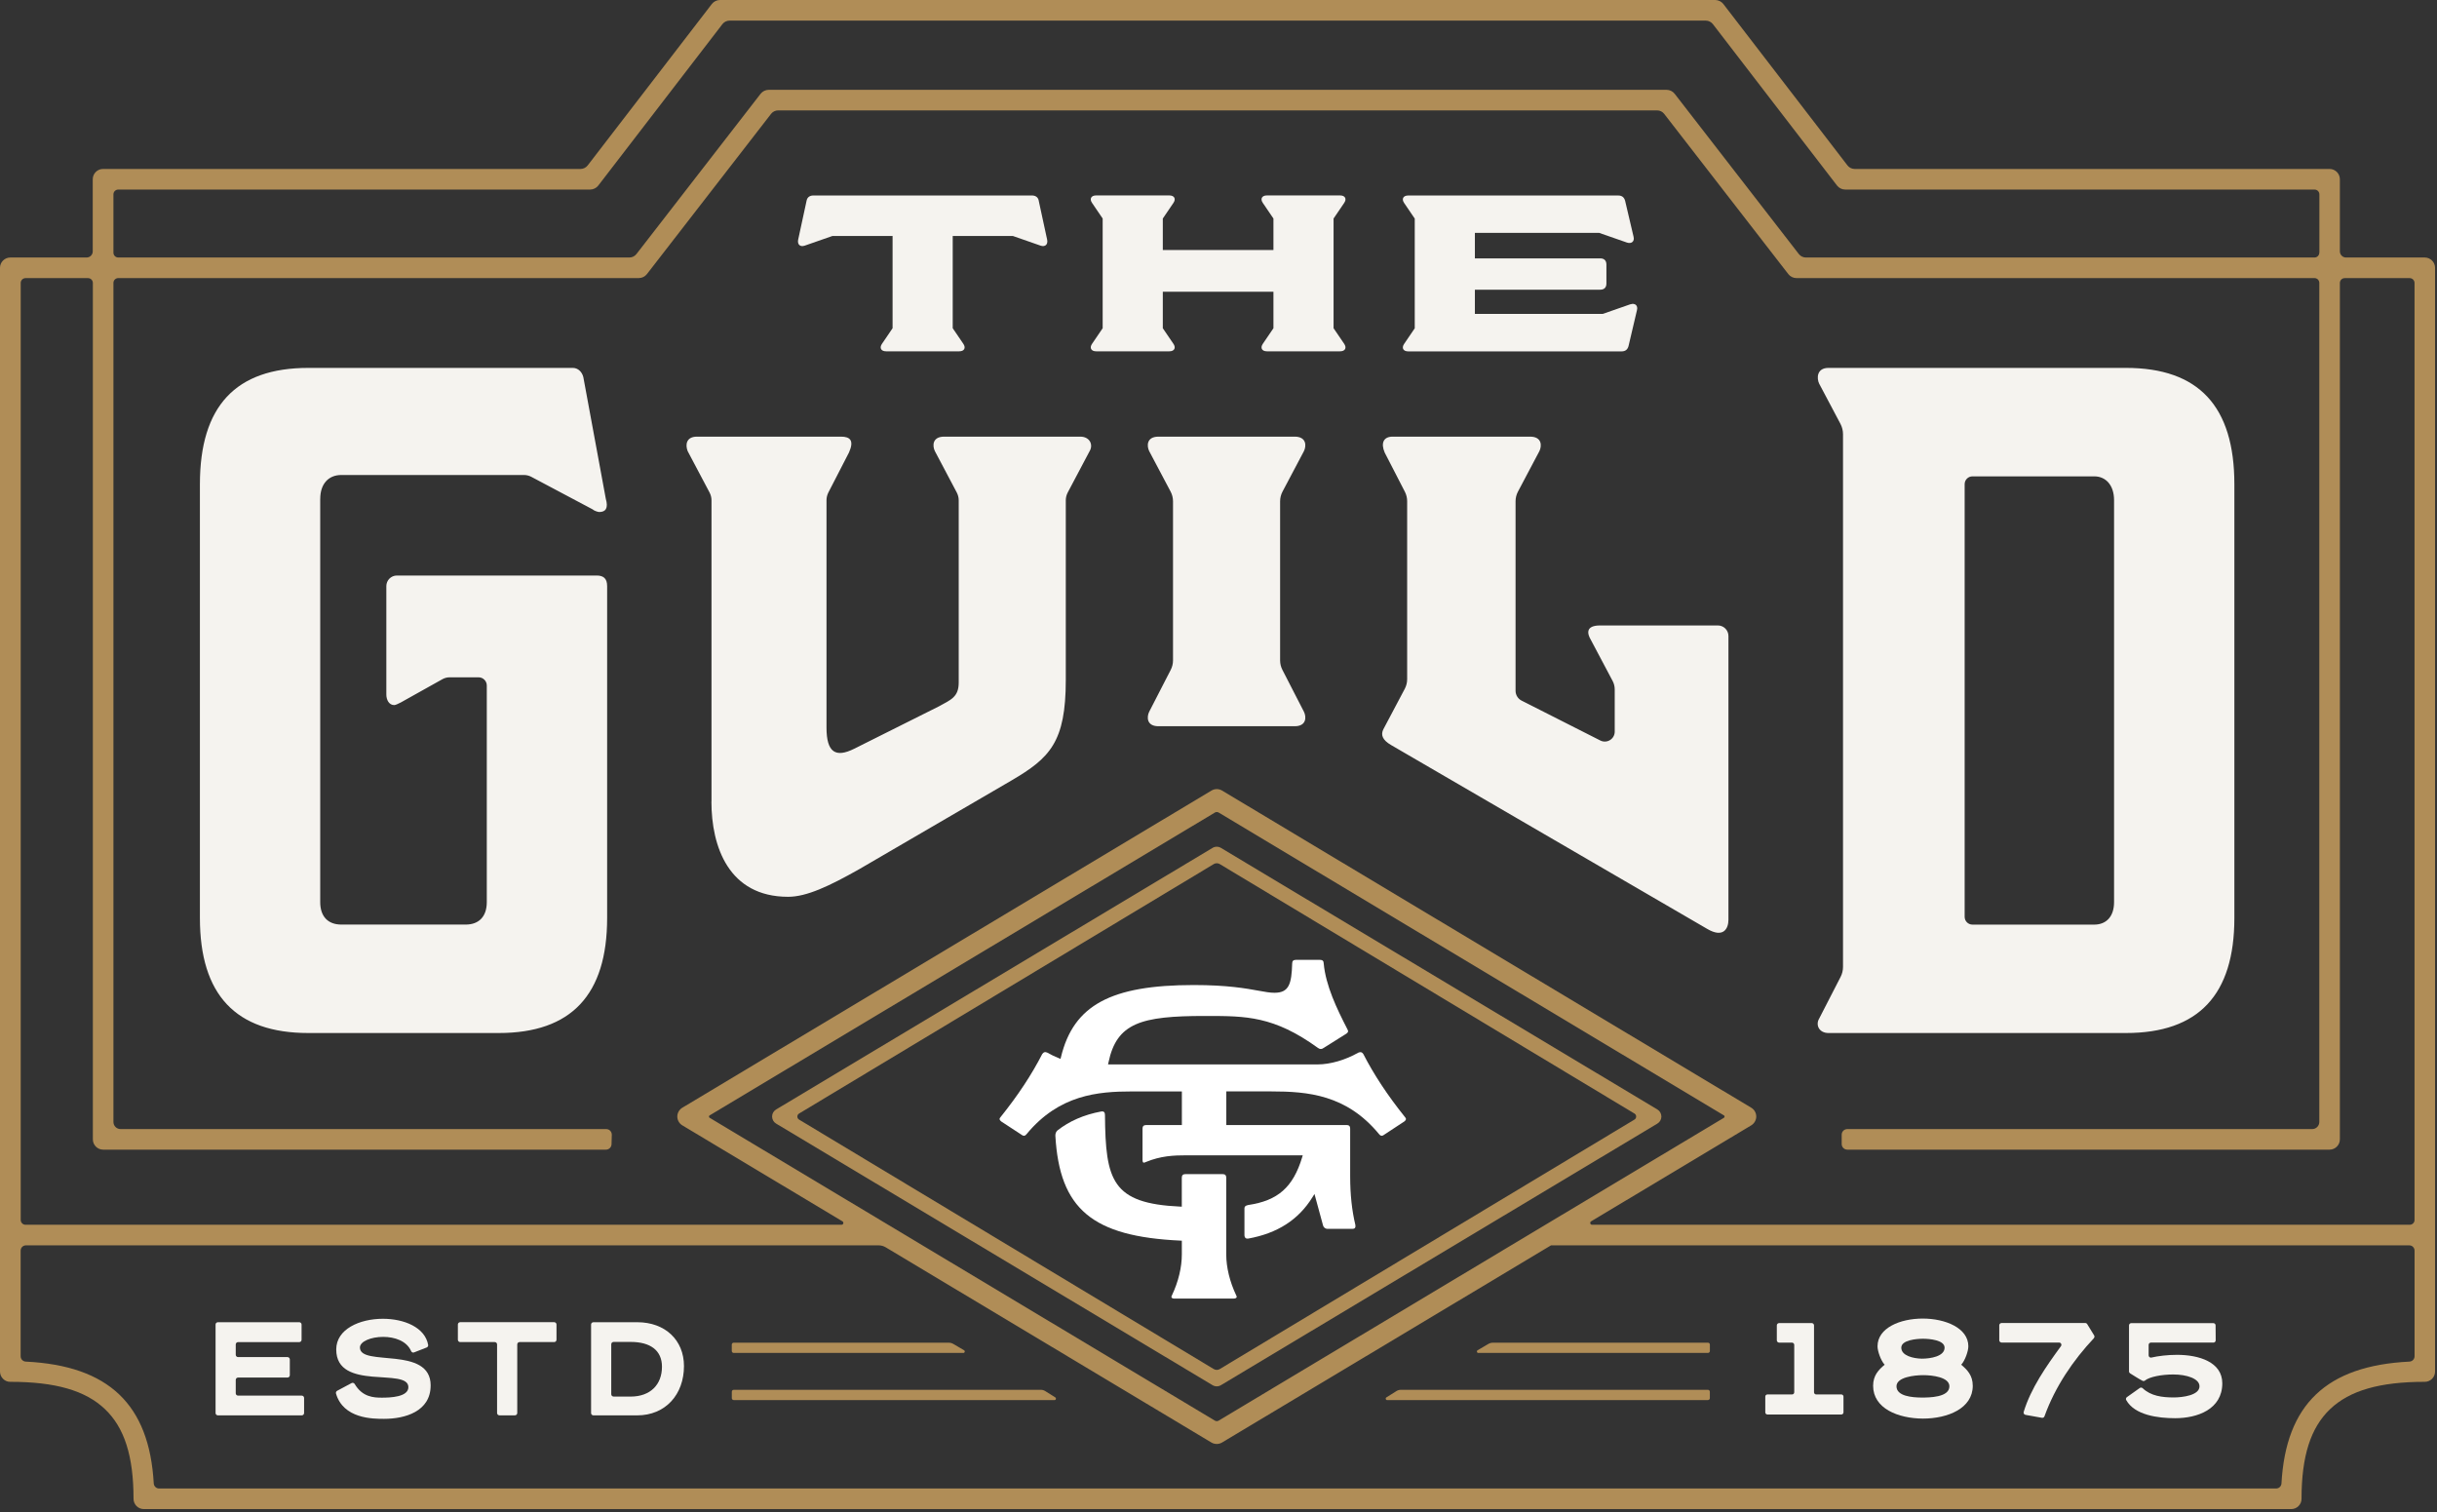
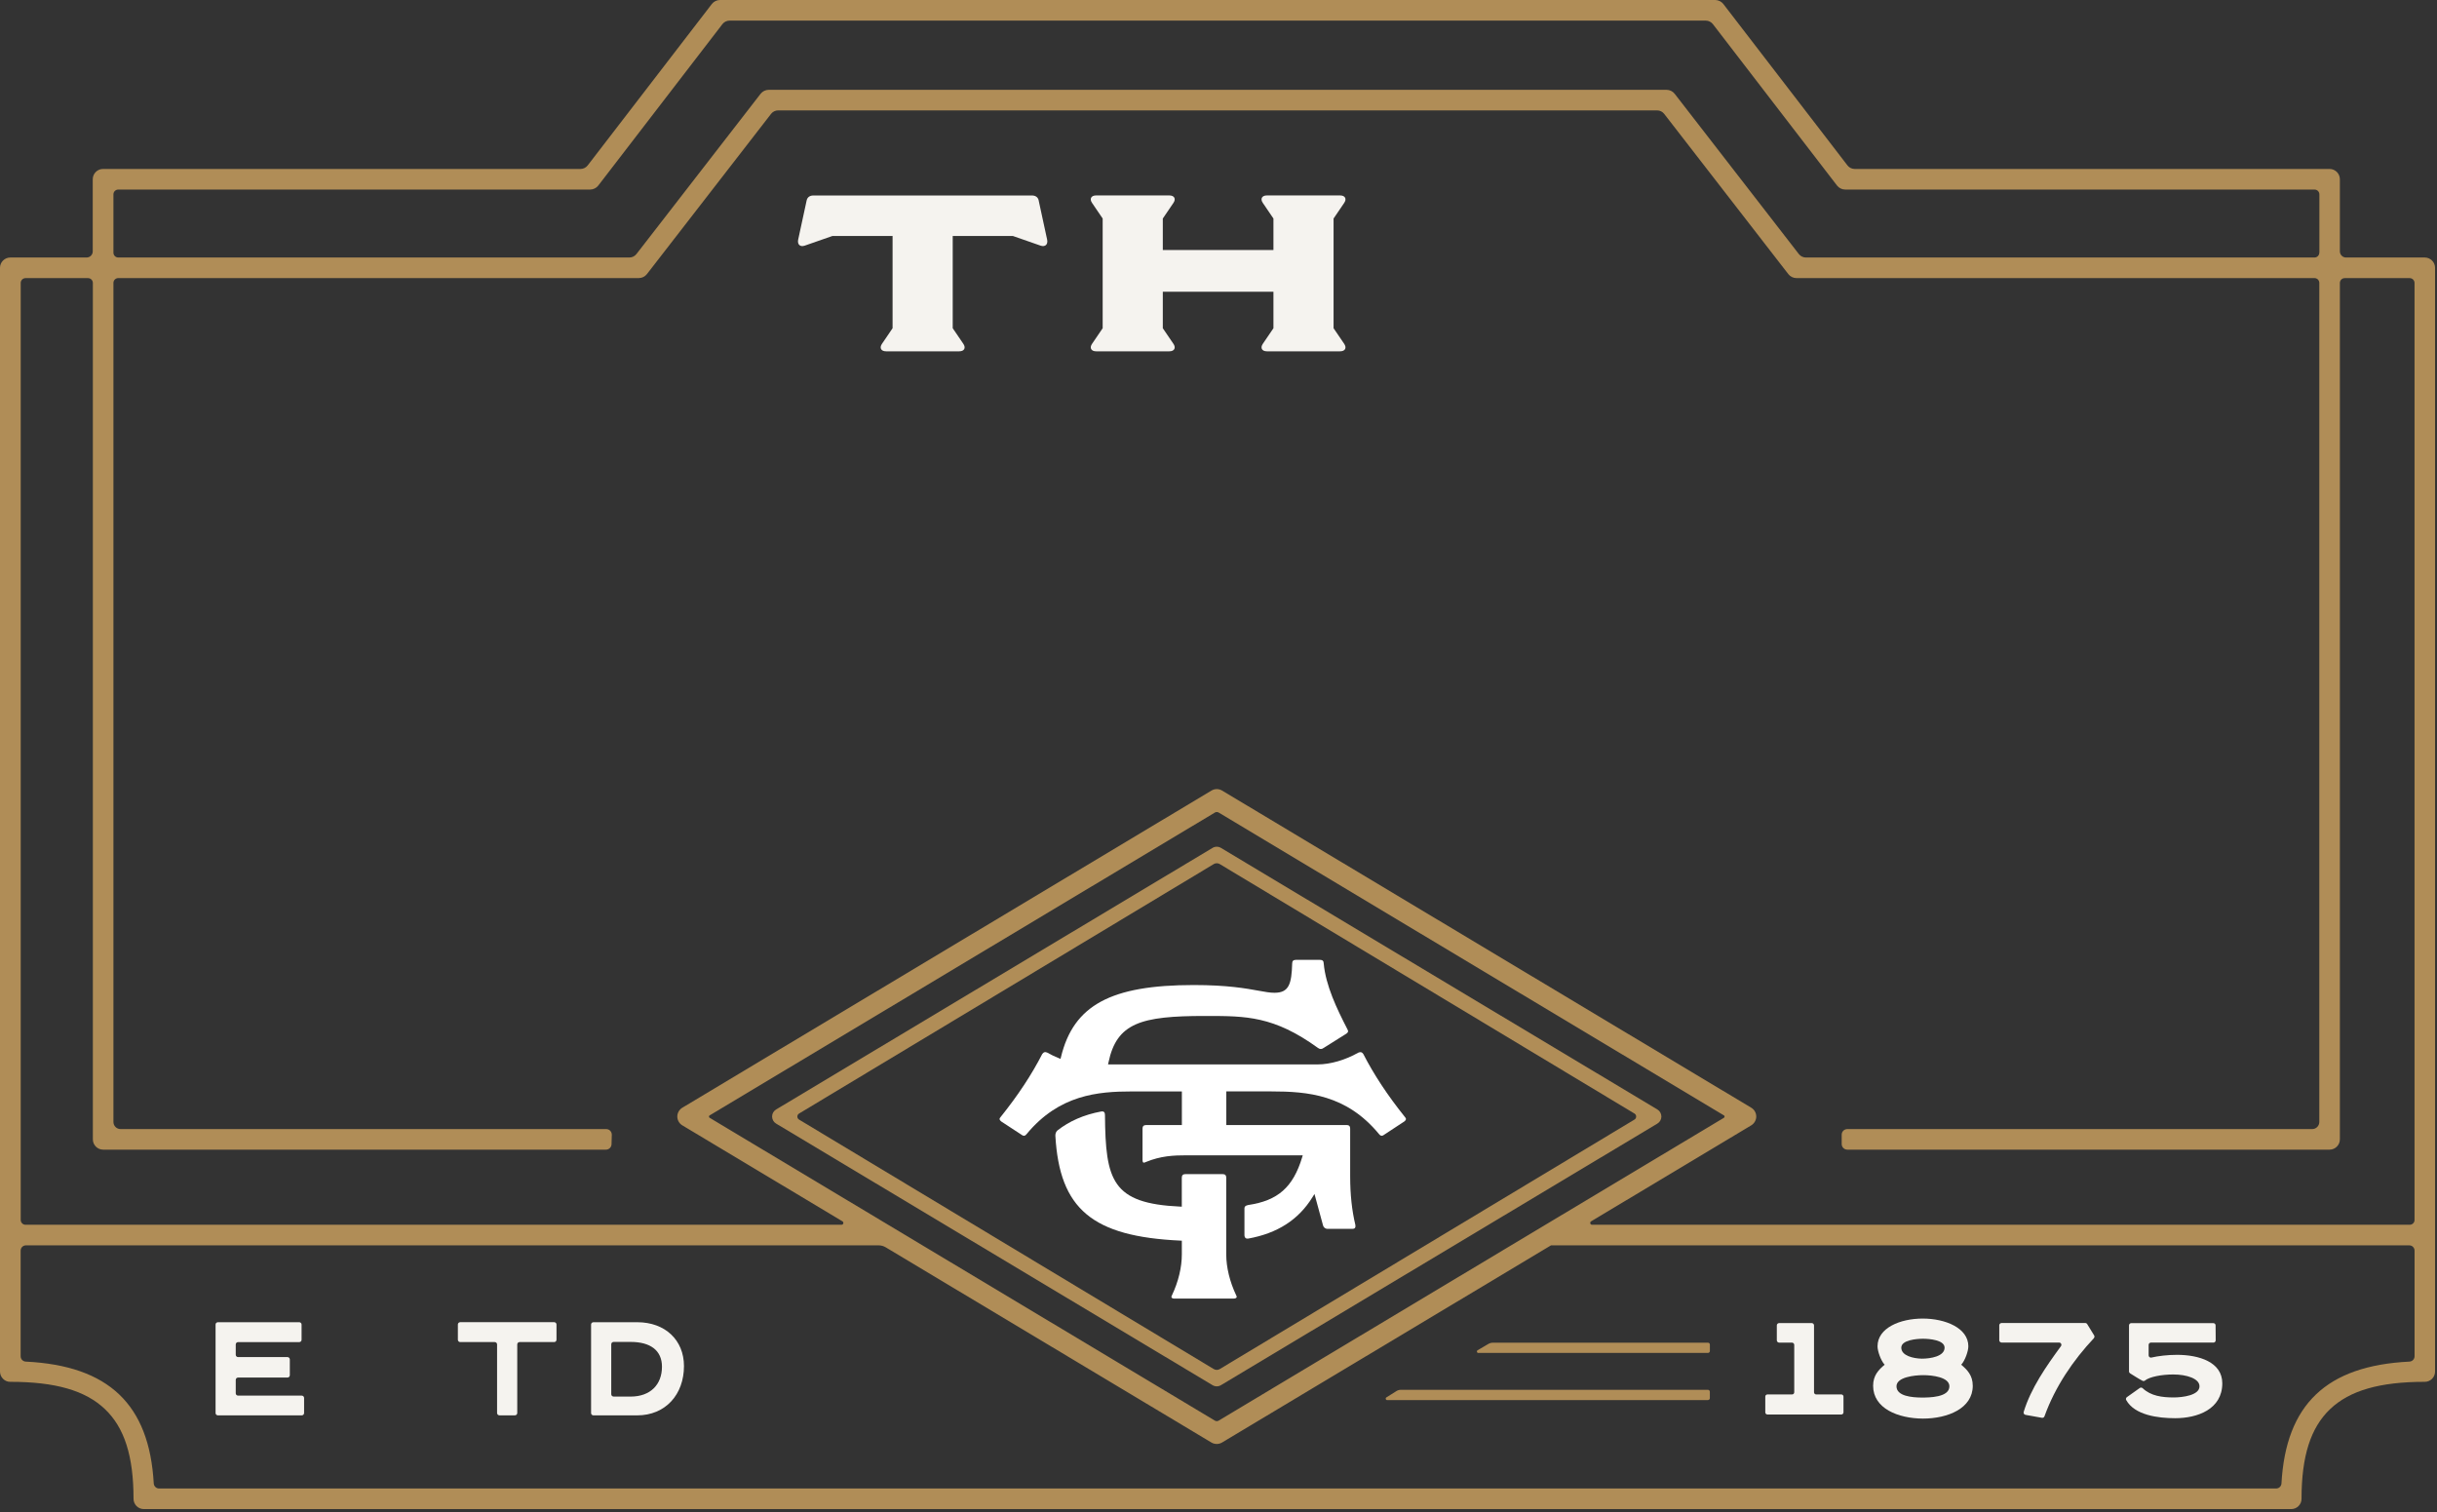
<svg xmlns="http://www.w3.org/2000/svg" width="680" height="422" viewBox="0 0 680 422" fill="none">
  <rect x="0" y="0" width="680" height="422" fill="#333333" stroke="none" />
  <path d="M289.85 56.02C289.68 55.06 288.98 54.54 287.94 54.54H226.97C225.93 54.54 225.23 55.06 225.06 56.02L222.71 66.89C222.45 68.19 223.23 68.98 224.54 68.54L232.28 65.84H249.06V91.58L246.1 95.93C245.32 97.06 245.84 98.02 247.23 98.02H267.67C269.06 98.02 269.58 97.06 268.8 95.93L265.84 91.58V65.84H282.62L290.36 68.54C291.66 68.97 292.45 68.19 292.19 66.89L289.84 56.02H289.85Z" fill="#F5F3EF" />
-   <path d="M454.94 84.89L447.2 87.59H411.54V80.83H446.5C447.63 80.83 448.24 80.22 448.24 79.09V73.83C448.24 72.7 447.63 72.09 446.5 72.09H411.54V64.98H446.24L453.98 67.68C455.28 68.11 456.15 67.33 455.81 66.03L453.46 56.03C453.2 55.07 452.59 54.55 451.55 54.55H392.93C391.54 54.55 391.02 55.51 391.8 56.64L394.76 60.99V91.6L391.8 95.95C391.02 97.08 391.54 98.04 392.93 98.04H452.5C453.54 98.04 454.15 97.52 454.41 96.56L456.76 86.56C457.11 85.26 456.24 84.47 454.93 84.91L454.94 84.89Z" fill="#F5F3EF" />
  <path d="M375.07 56.62C375.85 55.49 375.33 54.53 373.94 54.53H353.5C352.11 54.53 351.59 55.49 352.37 56.62L355.33 60.97V69.75H324.46V60.97L327.42 56.62C328.2 55.49 327.68 54.53 326.29 54.53H305.85C304.46 54.53 303.94 55.49 304.72 56.62L307.68 60.97V91.58L304.72 95.93C303.94 97.06 304.46 98.02 305.85 98.02H326.29C327.68 98.02 328.2 97.06 327.42 95.93L324.46 91.58V81.4H355.33V91.58L352.37 95.93C351.59 97.06 352.11 98.02 353.5 98.02H373.94C375.33 98.02 375.85 97.06 375.07 95.93L372.11 91.58V60.97L375.07 56.62Z" fill="#F5F3EF" />
  <path d="M84.2 394.91H60.8C60.44 394.91 60.15 394.62 60.15 394.26V369.57C60.15 369.21 60.44 368.92 60.8 368.92H83.5C83.86 368.92 84.15 369.21 84.15 369.57V373.82C84.15 374.18 83.86 374.47 83.5 374.47H66.43C66.07 374.47 65.78 374.76 65.78 375.12V378C65.78 378.36 66.07 378.65 66.43 378.65H80.22C80.58 378.65 80.87 378.94 80.87 379.3V383.71C80.87 384.07 80.58 384.36 80.22 384.36H66.43C66.07 384.36 65.78 384.65 65.78 385.01V388.75C65.78 389.11 66.07 389.4 66.43 389.4H84.2C84.56 389.4 84.85 389.69 84.85 390.05V394.26C84.85 394.62 84.56 394.91 84.2 394.91Z" fill="#F5F3EF" />
-   <path d="M120.16 386.58C120.16 393.85 112.97 395.88 107.18 395.88C104.05 395.88 95.8 395.88 93.75 388.81C93.67 388.52 93.81 388.2 94.08 388.05L98.1 385.9C98.41 385.73 98.79 385.86 98.97 386.16C101.12 389.8 104.25 389.97 106.56 389.97C108.87 389.97 113.95 389.81 113.95 387.04C113.95 381.45 93.82 388.29 93.82 376.52C93.82 370.85 100.35 367.96 106.84 367.96C112.74 367.96 118.6 370.34 119.47 375.26C119.52 375.56 119.34 375.85 119.06 375.97L115.52 377.35C115.2 377.48 114.86 377.3 114.72 376.99C113.5 374.14 110.11 373.01 106.92 373.01C103.56 373.01 100.43 374.26 100.43 375.98C100.43 381.45 120.17 375.39 120.17 386.57L120.16 386.58Z" fill="#F5F3EF" />
  <path d="M154.62 374.46H144.98C144.62 374.46 144.33 374.75 144.33 375.11V394.25C144.33 394.61 144.04 394.9 143.68 394.9H139.35C138.99 394.9 138.7 394.61 138.7 394.25V375.11C138.7 374.75 138.41 374.46 138.05 374.46H128.41C128.05 374.46 127.76 374.17 127.76 373.81V369.56C127.76 369.2 128.05 368.91 128.41 368.91H154.63C154.99 368.91 155.28 369.2 155.28 369.56V373.81C155.28 374.17 154.99 374.46 154.63 374.46H154.62Z" fill="#F5F3EF" />
  <path d="M190.85 381.15C190.85 389.05 185.73 394.91 177.79 394.91H165.58C165.22 394.91 164.93 394.62 164.93 394.26V369.57C164.93 369.21 165.22 368.92 165.58 368.92H177.83C185.57 368.92 190.85 373.89 190.85 381.16V381.15ZM175.95 389.67C181.5 389.67 184.71 386.31 184.71 381.34C184.71 376.8 181.5 374.42 175.99 374.42H171.21C170.85 374.42 170.56 374.71 170.56 375.07V389.01C170.56 389.37 170.85 389.66 171.21 389.66H175.95V389.67Z" fill="#F5F3EF" />
  <path d="M386.09 316.69L391.87 312.89C392.04 312.76 392.28 312.53 392.3 312.26C392.31 312.06 392.21 311.85 391.98 311.62L391.95 311.58C387.14 305.57 383.36 299.84 380.38 294.04C379.99 293.53 379.67 293.44 378.98 293.72C375.42 295.76 371.16 296.99 367.65 296.99H309.18L309.3 296.44C311.6 285.43 318.34 283.47 336.15 283.47H336.79C347.6 283.48 355.44 283.47 367.74 292.38C368.3 292.8 368.8 292.8 369.36 292.38L375.69 288.4C376.18 288.03 376.33 287.75 375.9 287.04C373.02 281.45 369.92 275 369.36 268.84C369.36 268.15 369.03 267.82 368.38 267.82H361.54C360.89 267.82 360.56 268.15 360.56 268.8C360.39 274.59 359.66 277 355.6 277C354.35 277 352.97 276.75 351.22 276.43C347.75 275.8 342.519 274.84 333.099 274.84C309.949 274.84 299.56 280.47 296.05 294.92L295.92 295.44L295.43 295.24C294.28 294.78 293.19 294.25 292.19 293.68C291.56 293.43 291.24 293.52 290.81 294.1C287.87 299.83 284.09 305.57 279.28 311.57C279.02 311.84 278.91 312.05 278.92 312.25C278.94 312.52 279.18 312.75 279.37 312.9L285.11 316.66C285.31 316.81 285.86 317.22 286.47 316.41C295.55 305.44 306.38 304.53 315.82 304.53H329.78V313.91H319.78C319.13 313.91 318.8 314.24 318.8 314.89V323.71C318.8 324.04 318.88 324.28 319.03 324.36C319.18 324.44 319.44 324.39 319.73 324.22C323.93 322.49 327.52 322.35 331.13 322.35H363.51L363.33 322.94C360.8 331.27 356.58 334.99 348.29 336.22C347.41 336.4 347.24 336.7 347.24 337.21V344.59C347.24 344.96 347.35 345.26 347.55 345.43C347.73 345.58 347.99 345.63 348.32 345.58C356.47 344.1 362.33 340.32 366.22 334.04L366.78 333.14L369.18 341.95C369.31 342.46 369.84 342.87 370.36 342.87H377.38C377.6 342.87 377.89 342.83 378.06 342.63C378.25 342.41 378.23 342.05 378.19 341.78C377.22 337.74 376.74 333.29 376.74 328.2V314.88C376.74 314.23 376.41 313.9 375.76 313.9H342.18V304.52H354.7C364.94 304.52 375.69 305.44 384.76 316.39C385.38 317.22 385.93 316.81 386.11 316.68L386.09 316.69Z" fill="white" />
  <path d="M327.68 362.32H344.24C344.62 362.32 344.92 362.2 345.03 362.02C345.15 361.82 345.02 361.54 344.93 361.4C343.14 357.62 342.16 353.59 342.16 350V328.58C342.16 327.93 341.83 327.6 341.18 327.6H330.74C330.09 327.6 329.76 327.93 329.76 328.58V336.68L329.28 336.66C310.24 335.79 308.48 329.34 308.32 311.12C308.32 310.83 308.27 310.44 308.05 310.25C307.93 310.15 307.76 310.1 307.55 310.1C307.46 310.1 307.35 310.1 307.24 310.13C302.48 311.01 298.37 312.8 295.03 315.44C294.65 315.83 294.479 316.24 294.479 316.88C295.649 337.34 304.77 345 329.33 346.15L329.77 346.17V350.01C329.77 353.6 328.8 357.63 327.03 361.37C326.92 361.56 326.79 361.83 326.91 362.03C327.02 362.22 327.32 362.33 327.7 362.33L327.68 362.32Z" fill="white" />
-   <path d="M507.62 107.08C506.88 105.6 506.88 102.65 510.2 102.65H593.21C613.5 102.65 623.46 113.35 623.46 135.12V256.13C623.46 277.53 613.5 288.23 593.21 288.23H510.2C507.62 288.23 506.51 286.02 507.62 284.17L513.58 272.58C514.03 271.71 514.26 270.75 514.26 269.77V121.15C514.26 120.15 514.01 119.16 513.55 118.27L507.62 107.08ZM548.2 255.8C548.2 257 549.17 257.98 550.38 257.98H584.36C587.68 257.98 589.89 255.77 589.89 251.71V139.55C589.89 135.49 587.68 132.91 584.36 132.91H550.38C549.18 132.91 548.2 133.88 548.2 135.09V255.81V255.8ZM386.37 126.26C385.26 123.68 386 121.83 388.58 121.83H426.95C430.27 121.83 430.27 124.41 429.53 125.89L423.55 137.19C423.12 138.01 422.89 138.92 422.89 139.85V192.75C422.89 193.9 423.54 194.96 424.57 195.48L446.54 206.61C448.38 207.54 450.56 206.2 450.56 204.14V192.36C450.56 191.54 450.36 190.73 449.98 190.01L443.92 178.57C442.81 176.73 442.44 174.51 446.5 174.51H479.34C480.97 174.51 482.29 175.83 482.29 177.46V256.61C482.29 259.19 480.81 261.78 476.39 259.19L388.21 207.91C385.63 206.43 385.26 204.96 386 203.48L391.97 192.2C392.41 191.37 392.64 190.45 392.64 189.51V139.84C392.64 138.92 392.42 138.02 392 137.2L386.37 126.27V126.26ZM320.67 125.89C319.93 124.41 319.93 121.83 323.25 121.83H361.25C364.57 121.83 364.57 124.41 363.83 125.89L357.87 137.15C357.42 137.99 357.19 138.93 357.19 139.89V184.25C357.19 185.18 357.41 186.1 357.84 186.92L363.83 198.57C364.57 200.05 364.57 202.63 361.25 202.63H323.25C319.93 202.63 319.93 200.05 320.67 198.57L326.66 186.92C327.09 186.09 327.31 185.18 327.31 184.25V139.89C327.31 138.94 327.08 138 326.63 137.15L320.67 125.89ZM198.53 223.66V139.6C198.53 138.83 198.34 138.08 197.98 137.4L191.89 125.89C191.15 124.05 191.52 121.83 194.47 121.83H234.68C237.26 121.83 238.37 122.94 236.89 126.26L231.14 137.42C230.8 138.09 230.62 138.83 230.62 139.58V203C230.62 210.01 233.2 211.49 238.37 208.9L261.98 197.09C265.3 195.25 267.51 194.51 267.51 190.45V139.6C267.51 138.83 267.32 138.08 266.96 137.4L260.87 125.89C260.13 124.41 260.13 121.83 263.45 121.83H301.45C304.03 121.83 305.14 124.04 304.03 125.89L297.94 137.4C297.58 138.08 297.39 138.83 297.39 139.6V189.71C297.39 207.05 292.96 211.48 282.26 217.75L239.83 242.47C231.34 247.27 225.07 250.22 219.91 250.22C203.31 250.22 198.51 236.2 198.51 223.66H198.53ZM89.35 139.17V251.7C89.35 255.76 91.56 257.97 95.25 257.97H129.93C133.62 257.97 135.83 255.76 135.83 251.7V191.27C135.83 190.01 134.81 188.98 133.54 188.98H125.47C124.76 188.98 124.07 189.16 123.46 189.5L111.85 195.99C111.11 196.36 110.37 196.73 110.01 196.73C108.53 196.73 107.8 195.25 107.8 193.78V163.53C107.8 161.9 109.12 160.58 110.75 160.58H166.46C168.3 160.58 169.41 161.32 169.41 163.53V256.13C169.41 277.53 159.45 288.23 139.16 288.23H86.03C65.74 288.23 55.78 277.53 55.78 256.13V135.12C55.78 113.35 65.74 102.65 86.03 102.65H159.82C161.3 102.65 162.4 103.76 162.77 105.23L169.04 139.17C169.78 141.75 169.04 142.86 167.2 142.86C166.83 142.86 165.72 142.49 165.36 142.12L148.25 133.04C147.61 132.7 146.9 132.53 146.18 132.53H95.26C91.57 132.53 89.36 135.11 89.36 139.17H89.35Z" fill="#F5F3EF" />
-   <path d="M268.8 377.49H204.72C204.43 377.49 204.19 377.25 204.19 376.96V375.16C204.19 374.87 204.43 374.63 204.72 374.63H264.8C265.19 374.63 265.58 374.74 265.92 374.93L269 376.74C269.36 376.95 269.21 377.5 268.79 377.5L268.8 377.49Z" fill="#B08D57" />
-   <path d="M294.24 390.64H204.73C204.44 390.64 204.2 390.4 204.2 390.11V388.31C204.2 388.02 204.44 387.78 204.73 387.78H290.45C290.87 387.78 291.27 387.9 291.63 388.12L294.46 389.9C294.8 390.12 294.65 390.65 294.24 390.65V390.64Z" fill="#B08D57" />
  <path d="M339.51 386.81C339.1 386.81 338.69 386.7 338.33 386.48L216.56 313.5C215.87 313.09 215.44 312.34 215.44 311.53C215.44 310.72 215.86 309.98 216.56 309.56L338.33 236.58C339.06 236.14 339.96 236.14 340.69 236.58L462.46 309.56C463.15 309.97 463.58 310.72 463.58 311.53C463.58 312.34 463.16 313.08 462.46 313.5L340.69 386.48C340.33 386.7 339.92 386.81 339.51 386.81ZM222.96 312.38L338.68 381.99C339.2 382.3 339.84 382.3 340.35 381.99L456.07 312.38C456.7 312 456.7 311.08 456.07 310.7L340.35 241.09C339.83 240.78 339.19 240.78 338.68 241.09L222.96 310.7C222.33 311.08 222.33 312 222.96 312.38Z" fill="#B08D57" />
  <path d="M676.61 71.85H654.62C653.67 71.85 652.9 71.08 652.9 70.13V50.01C652.9 48.43 651.61 47.14 650.03 47.14H517.5C516.73 47.14 515.98 46.77 515.51 46.16L480.87 1.12C480.33 0.42 479.48 0 478.59 0H200.9C200.01 0 199.16 0.42 198.62 1.12L163.98 46.16C163.51 46.77 162.77 47.14 161.99 47.14H28.75C27.17 47.14 25.88 48.43 25.88 50.01V70.13C25.88 71.08 25.11 71.85 24.16 71.85H2.87C1.29 71.85 0 73.14 0 74.72V382.68C0 383.44 0.3 384.16 0.84 384.71C1.38 385.26 2.11 385.57 2.87 385.55C15.42 385.55 23.81 387.96 29.27 393.15C34.72 398.33 37.26 406.28 37.26 418.19C37.26 418.95 37.56 419.67 38.1 420.22C38.64 420.76 39.36 421.06 40.13 421.06H639.33C640.09 421.06 640.81 420.76 641.36 420.22C641.9 419.68 642.2 418.96 642.2 418.19C642.2 406.29 644.74 398.33 650.19 393.15C655.65 387.97 664.04 385.55 676.59 385.55C676.59 385.55 676.59 385.55 676.6 385.55C677.36 385.55 678.08 385.25 678.62 384.71C679.16 384.17 679.46 383.45 679.46 382.68V74.72C679.46 73.14 678.17 71.85 676.59 71.85H676.61ZM197.83 311.54C197.83 311.47 197.85 311.3 198.03 311.2L338.98 226.72C339.31 226.52 339.73 226.52 340.06 226.72L481.01 311.2C481.19 311.31 481.21 311.48 481.21 311.54C481.21 311.6 481.19 311.78 481.01 311.89L340.06 396.37C339.73 396.57 339.31 396.57 338.98 396.37L198.03 311.89C197.85 311.78 197.83 311.61 197.83 311.54ZM7.24 347.47H245.14C245.85 347.47 246.55 347.66 247.16 348.03L338.03 402.49C338.92 403.02 340.09 403.02 340.98 402.49L432.8 347.46C432.86 347.46 432.93 347.47 433 347.47H672.26C673.08 347.47 673.74 348.13 673.74 348.95V378.42C673.74 379.22 673.11 379.87 672.3 379.91C649.18 381.05 637.84 391.84 636.6 413.9C636.56 414.69 635.91 415.31 635.13 415.31H44.37C43.59 415.31 42.95 414.69 42.9 413.9C41.66 391.85 30.32 381.05 7.2 379.91C6.39 379.87 5.76 379.22 5.76 378.42V348.95C5.76 348.13 6.42 347.47 7.24 347.47ZM673.74 340.38C673.74 341.13 673.13 341.73 672.39 341.73H444.23C443.87 341.73 443.76 341.44 443.74 341.35C443.72 341.26 443.66 340.96 443.97 340.77L488.65 313.99C489.51 313.47 490.05 312.53 490.05 311.53C490.05 310.53 489.52 309.58 488.65 309.07L341 220.58C340.54 220.31 340.03 220.17 339.52 220.17C339.01 220.17 338.5 220.31 338.04 220.58L190.39 309.07C189.53 309.59 188.99 310.53 188.99 311.53C188.99 312.53 189.52 313.48 190.39 313.99L235.07 340.77C235.38 340.96 235.33 341.26 235.3 341.35C235.28 341.44 235.17 341.73 234.81 341.73H7.13C6.38 341.73 5.78 341.12 5.78 340.38V78.95C5.78 78.2 6.39 77.6 7.13 77.6H24.56C25.31 77.6 25.91 78.21 25.91 78.95V317.9C25.91 319.48 27.2 320.77 28.78 320.77H169.07C169.93 320.77 170.62 320.1 170.64 319.24L170.71 316.64C170.72 316.21 170.56 315.81 170.27 315.5C169.97 315.19 169.57 315.03 169.15 315.03H33.63C32.54 315.03 31.65 314.14 31.65 313.05V78.94C31.65 78.19 32.26 77.59 33 77.59H178.24C179.12 77.59 179.97 77.17 180.51 76.48L215.15 31.77C215.62 31.16 216.36 30.8 217.13 30.8H462.38C463.15 30.8 463.89 31.16 464.36 31.77L499 76.48C499.54 77.18 500.39 77.59 501.27 77.59H645.81C646.56 77.59 647.16 78.2 647.16 78.94V313.05C647.16 314.14 646.27 315.03 645.18 315.03H515.46C514.59 315.03 513.89 315.73 513.89 316.6V319.2C513.89 320.07 514.59 320.77 515.46 320.77H650.03C651.61 320.77 652.9 319.48 652.9 317.9V78.95C652.9 78.2 653.51 77.6 654.25 77.6H672.38C673.13 77.6 673.73 78.21 673.73 78.95V340.38H673.74ZM647.16 70.5C647.16 71.25 646.55 71.85 645.81 71.85H503.91C503.14 71.85 502.4 71.49 501.93 70.88L467.29 26.17C466.75 25.47 465.9 25.06 465.02 25.06H214.5C213.62 25.06 212.77 25.48 212.23 26.17L177.59 70.88C177.12 71.49 176.38 71.85 175.61 71.85H33C32.25 71.85 31.65 71.24 31.65 70.5V54.24C31.65 53.49 32.26 52.89 33 52.89H164.66C165.55 52.89 166.4 52.47 166.94 51.77L201.58 6.73C202.05 6.12 202.79 5.75 203.57 5.75H475.96C476.73 5.75 477.48 6.12 477.95 6.73L512.59 51.77C513.13 52.47 513.98 52.89 514.87 52.89H645.83C646.58 52.89 647.18 53.5 647.18 54.24V70.5H647.16Z" fill="#B08D57" />
  <path d="M412.5 377.49H476.58C476.87 377.49 477.11 377.25 477.11 376.96V375.16C477.11 374.87 476.87 374.63 476.58 374.63H416.5C416.11 374.63 415.72 374.74 415.38 374.93L412.3 376.74C411.94 376.95 412.09 377.5 412.51 377.5L412.5 377.49Z" fill="#B08D57" />
  <path d="M387.06 390.64H476.57C476.86 390.64 477.1 390.4 477.1 390.11V388.31C477.1 388.02 476.86 387.78 476.57 387.78H390.85C390.43 387.78 390.03 387.9 389.67 388.12L386.84 389.9C386.5 390.12 386.65 390.65 387.06 390.65V390.64Z" fill="#B08D57" />
  <path d="M525.88 380.78C524.81 379.63 523.89 376.98 523.89 375.64C523.89 370.5 530.22 367.9 536.5 367.9C542.78 367.9 549.23 370.51 549.23 375.64C549.23 376.98 548.31 379.63 547.24 380.78C548.89 382.16 550.46 383.73 550.46 386.65C550.46 392.98 543.48 395.81 536.54 395.81C529.6 395.77 522.66 392.97 522.66 386.65C522.66 383.74 524.23 382.16 525.88 380.78ZM543.94 386.8C543.94 384.23 539.15 383.69 536.66 383.69C534.17 383.69 529.18 384.23 529.18 386.8C529.18 389.6 533.63 389.91 536.12 389.94C538.23 389.94 543.94 389.94 543.94 386.8ZM542.6 376.02C542.6 373.87 538.31 373.53 536.58 373.53C534.85 373.53 530.52 373.87 530.52 376.02C530.52 378.28 533.89 379.05 536.27 379.09C538.61 379.09 542.6 378.48 542.6 376.02Z" fill="#F5F3EF" />
  <path d="M584.26 373.38C578.5 379.51 573.47 386.85 570.47 395.18C570.37 395.47 570.07 395.64 569.77 395.59L565.18 394.77C564.8 394.7 564.56 394.32 564.67 393.95C566.69 387.33 570.95 381.23 575.07 375.6C575.38 375.18 575.07 374.59 574.55 374.59H558.5C558.15 374.59 557.86 374.3 557.86 373.95V369.78C557.86 369.43 558.15 369.14 558.5 369.14H581.85C582.07 369.14 582.28 369.26 582.39 369.44L584.33 372.6C584.48 372.84 584.45 373.15 584.25 373.36L584.26 373.38Z" fill="#F5F3EF" />
  <path d="M617.61 374.6H600.18C599.83 374.6 599.54 374.89 599.54 375.24V378.16C599.54 378.57 599.91 378.87 600.31 378.78C602.22 378.34 604.79 378.02 607.48 378.02C613.54 378.02 620.09 380.01 620.09 385.96C620.09 393.24 613.11 395.7 606.94 395.7C602.14 395.7 595.63 394.85 593.28 390.64C593.12 390.36 593.22 390 593.48 389.82L597.07 387.27C597.32 387.09 597.66 387.13 597.89 387.35C600.14 389.5 603.33 389.91 606.52 389.91C608.97 389.91 613.73 389.33 613.73 386.8C613.73 384.65 610.16 383.5 606.41 383.5C603.15 383.5 599.75 384.16 598.5 385.2C598.31 385.35 598.05 385.37 597.83 385.26C596.64 384.65 595.51 383.88 594.37 383.19C594.18 383.07 594.06 382.87 594.06 382.65V369.81C594.06 369.46 594.35 369.17 594.7 369.17H617.58C617.93 369.17 618.22 369.45 618.22 369.8L618.25 373.97C618.25 374.32 617.97 374.61 617.61 374.61V374.6Z" fill="#F5F3EF" />
  <path d="M506.17 388.46V369.8C506.17 369.45 505.88 369.16 505.53 369.16H496.43C496.08 369.16 495.79 369.45 495.79 369.8V373.97C495.79 374.32 496.08 374.61 496.43 374.61H500.01C500.36 374.61 500.65 374.9 500.65 375.25V388.47C500.65 388.8 500.38 389.07 500.05 389.07H493.17C492.84 389.07 492.57 389.34 492.57 389.67V394.07C492.57 394.4 492.84 394.67 493.17 394.67H513.79C514.12 394.67 514.39 394.4 514.39 394.07V389.67C514.39 389.34 514.12 389.07 513.79 389.07H506.77C506.44 389.07 506.17 388.8 506.17 388.47V388.46Z" fill="#F5F3EF" />
</svg>